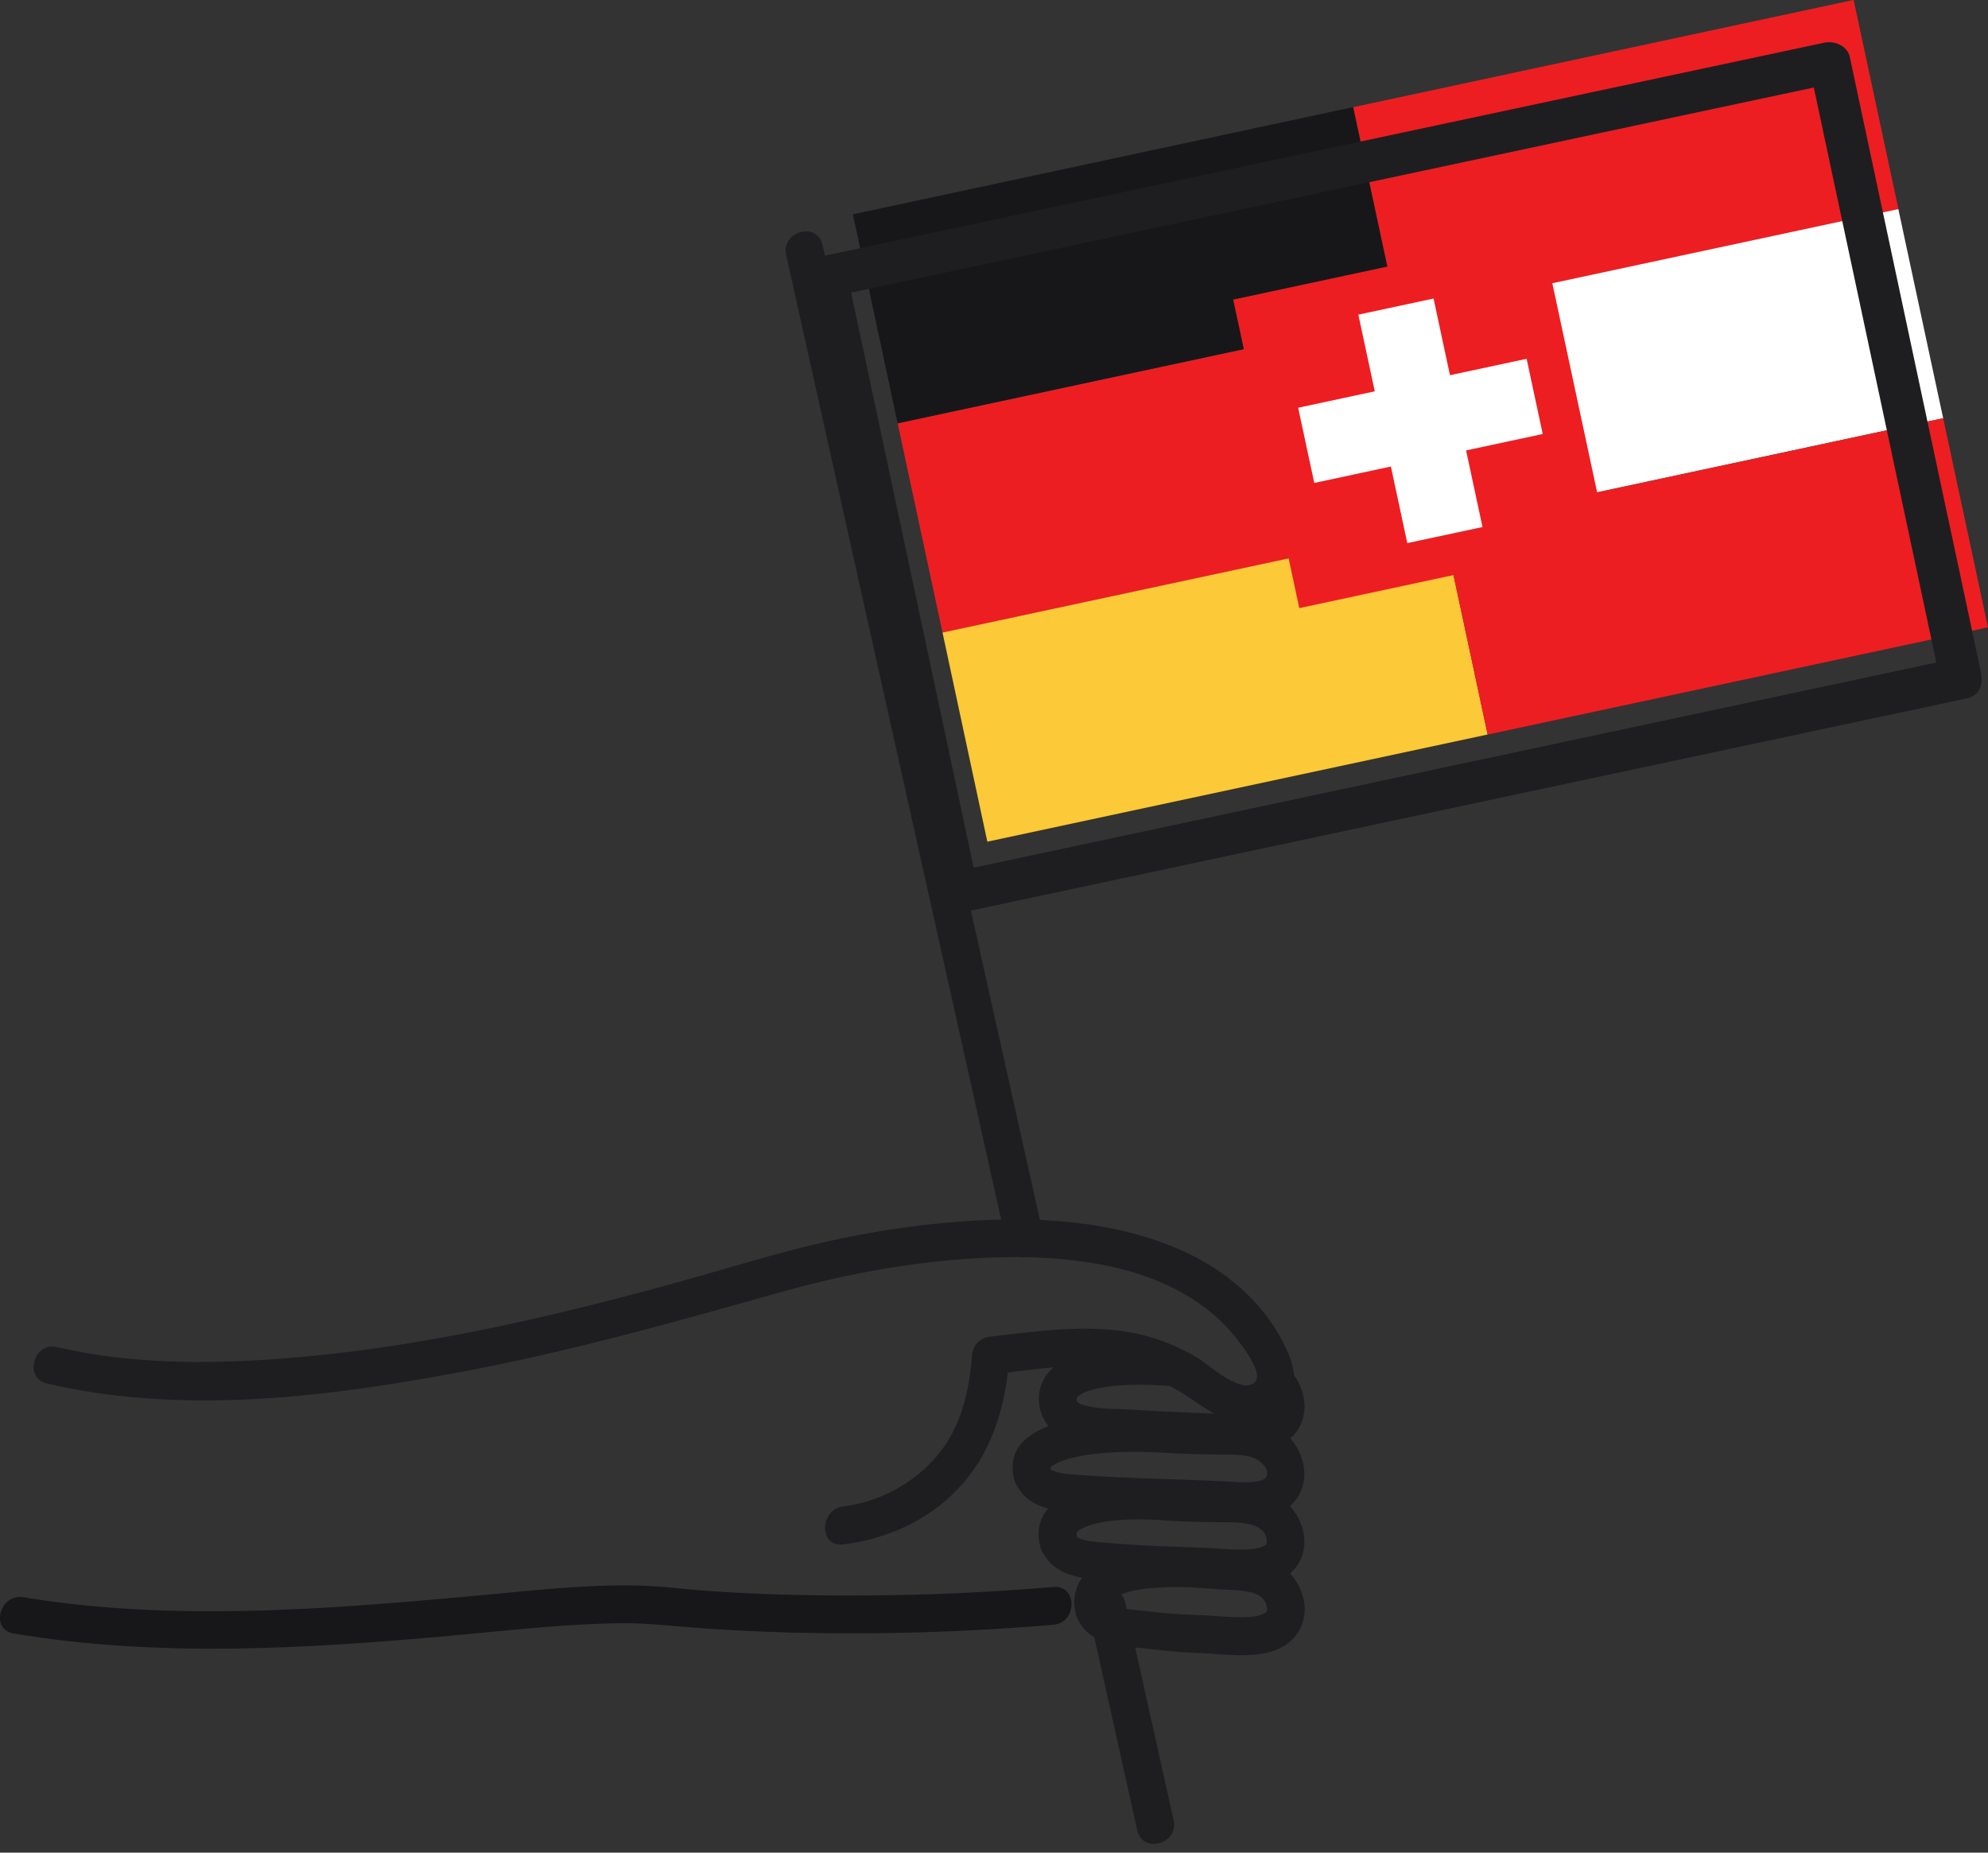
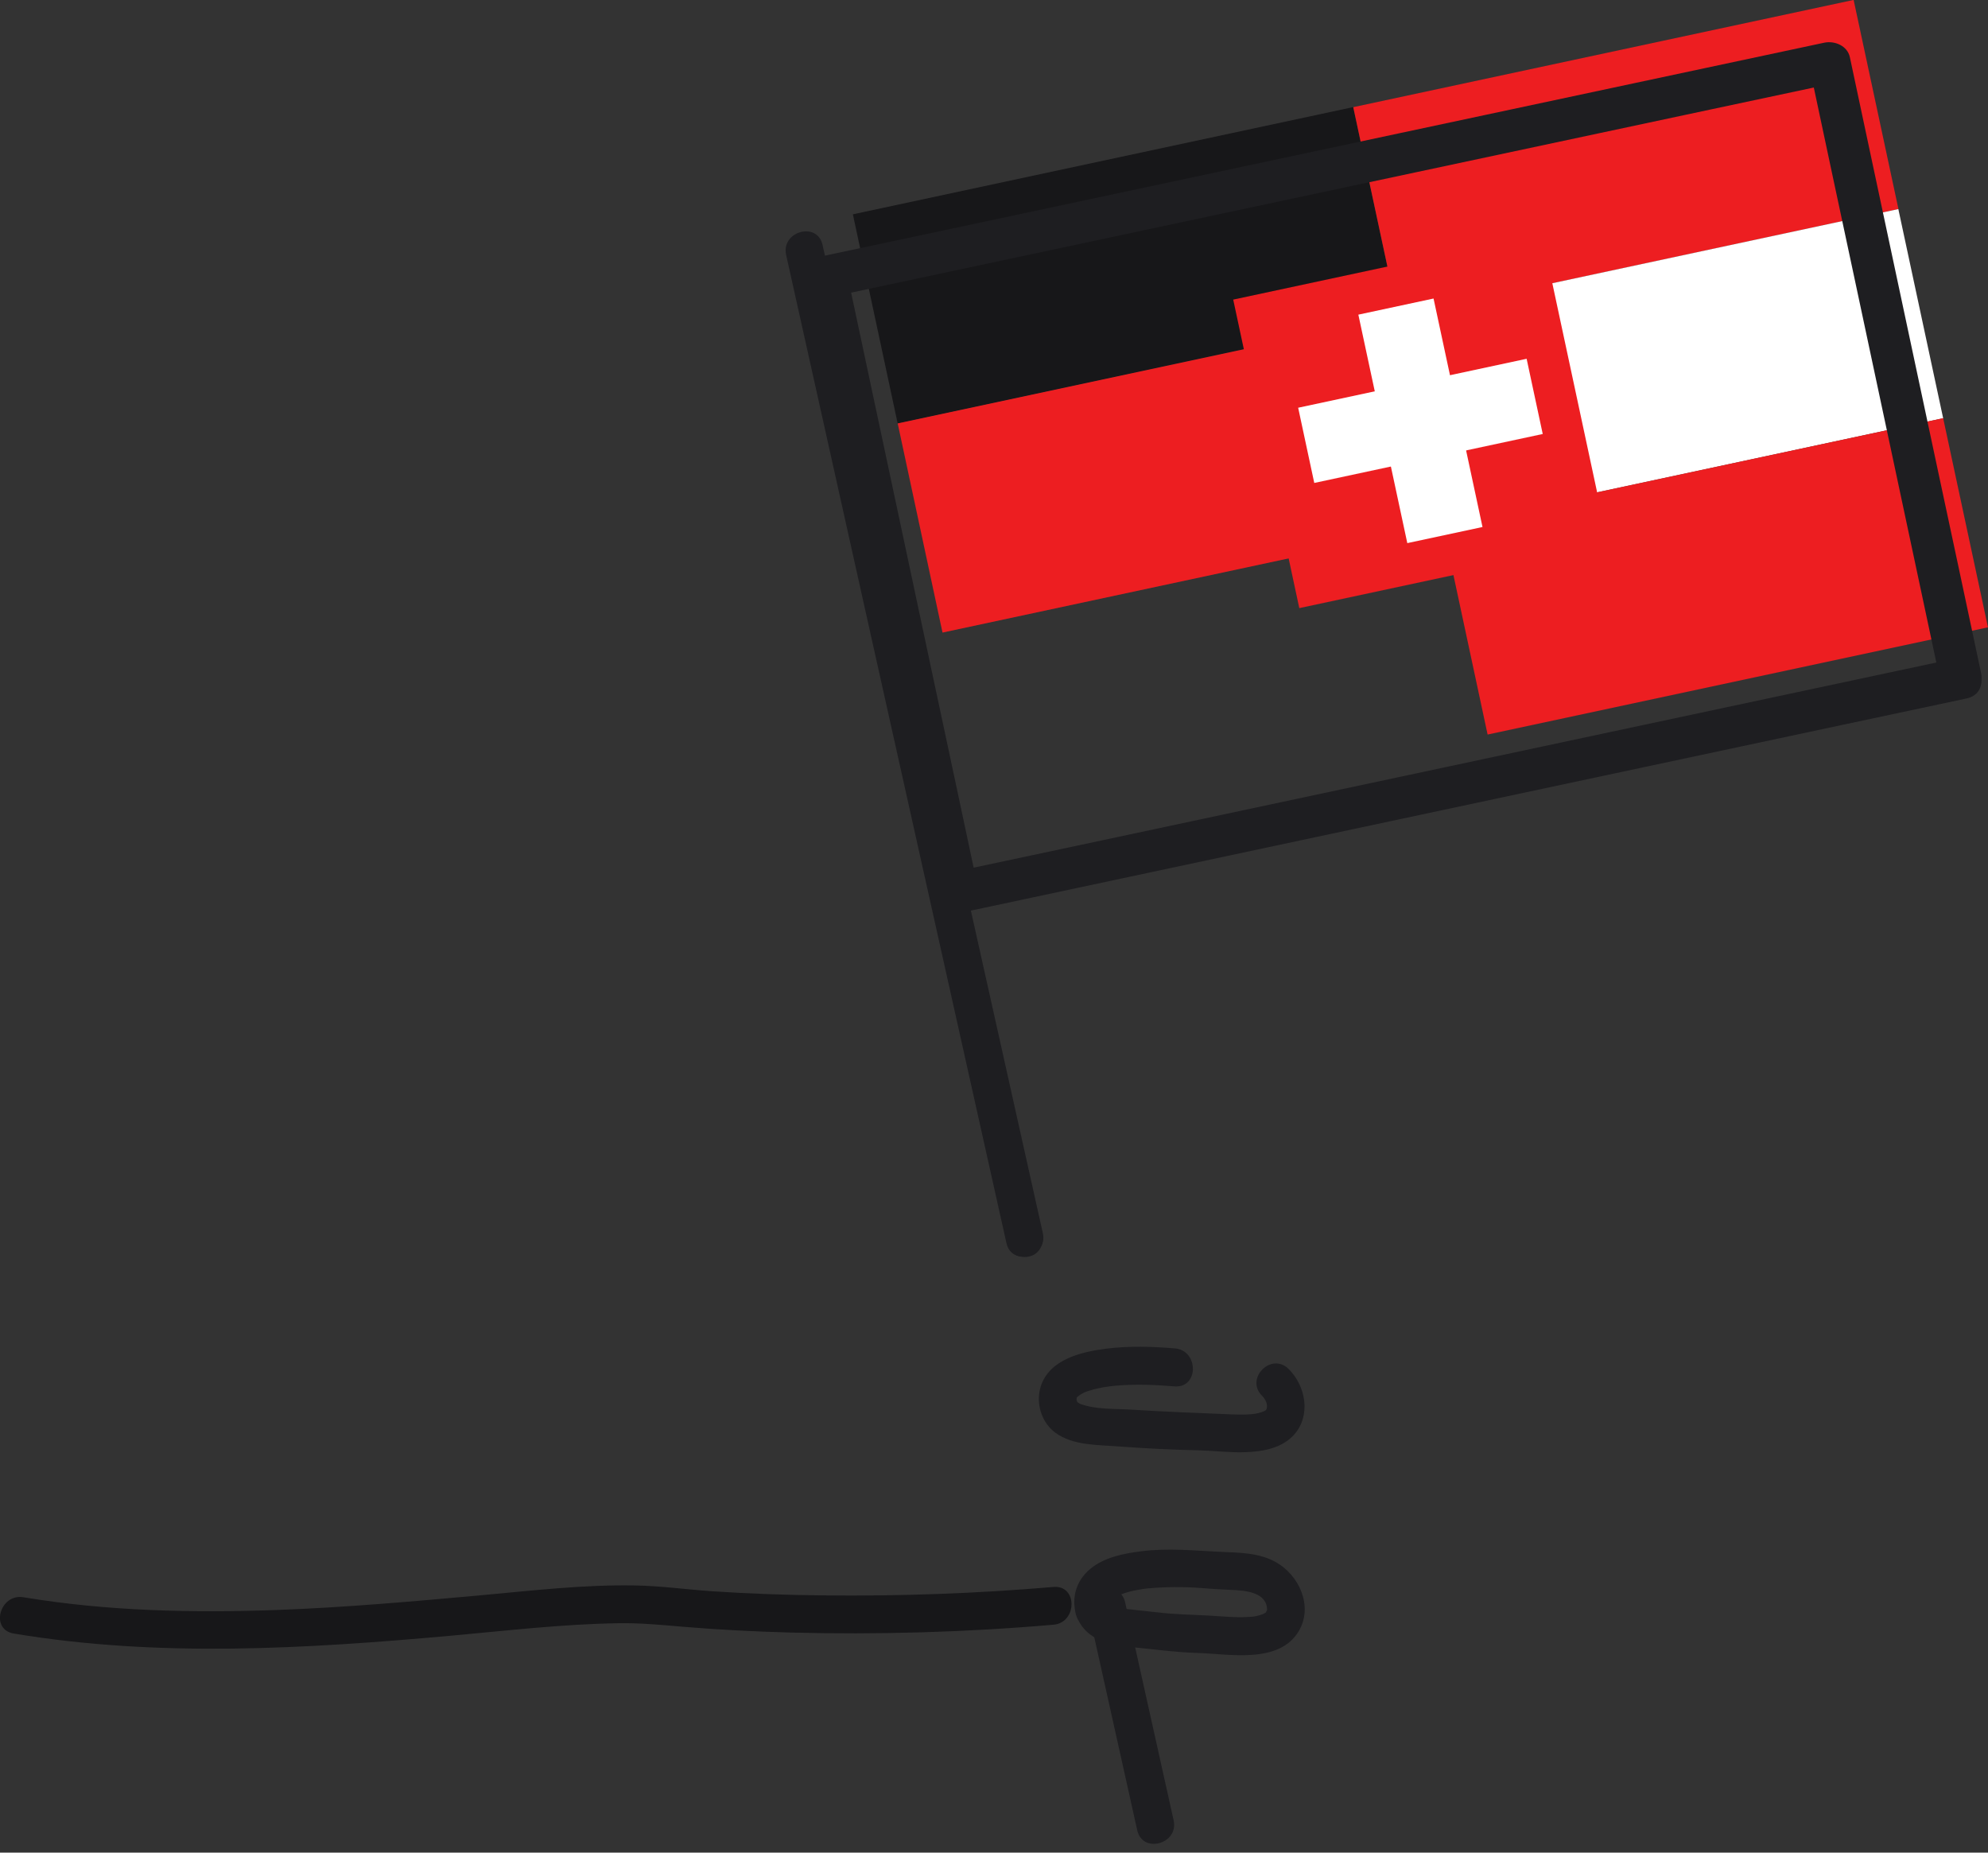
<svg xmlns="http://www.w3.org/2000/svg" width="88" height="82" viewBox="0 0 88 82" fill="none">
  <rect x="0" y="0" width="88" height="82" fill="#333333" stroke="none" />
  <g clip-path="url(#clip0)">
    <path d="M59.902 4.74L37.753 9.486L39.736 18.744L61.886 13.998L59.902 4.74Z" fill="#171719" />
    <path d="M61.886 13.996L39.737 18.741L41.721 27.999L63.87 23.253L61.886 13.996Z" fill="#ED1E21" />
-     <path d="M63.87 23.251L41.721 27.997L43.705 37.254L65.854 32.509L63.87 23.251Z" fill="#FCC938" />
    <path d="M82.052 -0.003L59.903 4.743L61.887 14L84.036 9.254L82.052 -0.003Z" fill="#ED1E21" />
    <path d="M84.031 9.254L61.882 13.999L63.865 23.257L86.015 18.511L84.031 9.254Z" fill="white" />
    <path d="M86.015 18.509L63.866 23.254L65.85 32.512L87.999 27.766L86.015 18.509Z" fill="#ED1E21" />
    <path d="M68.243 10.336L54.589 13.261L57.514 26.916L71.169 23.99L68.243 10.336Z" fill="#ED1E21" />
    <path d="M63.457 13.213L60.128 13.927L62.295 24.039L65.624 23.326L63.457 13.213Z" fill="white" />
    <path d="M68.29 19.209L67.577 15.88L57.464 18.047L58.177 21.376L68.29 19.209Z" fill="white" />
    <path d="M48.195 71.372C48.909 74.587 49.627 77.797 50.341 81.012C50.575 82.06 52.185 81.62 51.951 80.567C51.238 77.351 50.519 74.141 49.806 70.926C49.577 69.879 47.961 70.319 48.195 71.372Z" fill="#1E1E21" />
    <path d="M49.003 71.985C50.079 71.985 50.079 70.313 49.003 70.313C47.928 70.313 47.928 71.985 49.003 71.985Z" fill="#1E1E21" />
    <path d="M45.359 55.635C46.434 55.635 46.434 53.963 45.359 53.963C44.283 53.963 44.278 55.635 45.359 55.635Z" fill="#1E1E21" />
    <path d="M34.799 11.284C37.273 22.412 39.759 33.535 42.238 44.657C43.007 48.112 43.782 51.567 44.551 55.022C44.785 56.07 46.395 55.63 46.161 54.576C43.514 42.713 40.867 30.855 38.226 18.991C37.619 16.271 37.017 13.558 36.41 10.838C36.181 9.791 34.565 10.236 34.799 11.284Z" fill="#1E1E21" />
-     <path d="M45.314 53.975C41.843 53.941 38.215 54.487 34.866 55.379C33.144 55.836 31.433 56.36 29.712 56.833C24.055 58.382 18.271 59.703 12.409 60.138C9.121 60.383 5.756 60.377 2.529 59.625C1.482 59.38 1.036 60.99 2.083 61.236C8.079 62.64 14.493 61.837 20.472 60.712C25.293 59.809 29.99 58.477 34.71 57.151C38.12 56.198 41.776 55.607 45.32 55.641C46.39 55.657 46.395 53.986 45.314 53.975Z" fill="#1E1E21" />
-     <path d="M37.318 68.357C39.363 68.112 41.302 67.204 42.656 65.621C44.027 64.022 44.529 62.06 44.69 60.004C44.412 60.283 44.133 60.561 43.854 60.84C45.771 60.623 47.794 60.244 49.717 60.623C50.725 60.818 51.65 61.208 52.508 61.771C53.333 62.311 54.152 62.985 55.194 62.958C55.991 62.935 56.799 62.517 57.139 61.771C57.535 60.89 57.078 59.909 56.643 59.129C55.746 57.53 54.258 56.282 52.62 55.49C50.368 54.404 47.805 54.025 45.325 53.969C44.25 53.947 44.25 55.619 45.325 55.641C47.633 55.691 50.09 56.02 52.152 57.123C53.01 57.58 53.79 58.16 54.442 58.89C54.754 59.241 55.958 60.706 55.562 61.158C54.999 61.793 53.495 60.394 53.038 60.116C52.124 59.569 51.11 59.168 50.068 58.979C48 58.605 45.933 58.923 43.865 59.157C43.386 59.213 43.069 59.497 43.03 59.993C42.901 61.581 42.539 63.186 41.486 64.429C40.444 65.66 38.928 66.479 37.329 66.674C36.259 66.814 36.248 68.485 37.318 68.357Z" fill="#1E1E21" />
    <path d="M52.001 59.681C50.993 59.597 49.984 59.569 48.981 59.692C47.872 59.831 46.429 60.166 46.061 61.392C45.844 62.127 46.106 62.968 46.724 63.42C47.504 63.988 48.613 63.949 49.533 64.022C50.714 64.111 51.895 64.167 53.082 64.194C53.745 64.211 54.403 64.295 55.066 64.278C55.858 64.256 56.749 64.116 57.301 63.481C58.036 62.634 57.797 61.341 57.044 60.595C56.281 59.831 55.1 61.013 55.863 61.776C55.991 61.904 56.108 62.099 56.08 62.294C56.064 62.417 56.025 62.439 55.858 62.5C55.506 62.634 54.932 62.617 54.492 62.601C53.038 62.539 51.578 62.489 50.129 62.395C49.393 62.344 48.502 62.4 47.805 62.133C47.744 62.11 47.627 61.993 47.672 62.06C47.727 62.144 47.605 61.804 47.66 61.993C47.649 61.965 47.655 61.915 47.66 61.887C47.672 61.759 47.644 62.032 47.655 61.91C47.672 61.748 47.621 61.921 47.683 61.843C47.761 61.737 47.599 61.904 47.744 61.787C47.839 61.709 47.633 61.86 47.738 61.787C47.766 61.765 47.8 61.743 47.828 61.726C48.05 61.603 47.984 61.626 48.257 61.542C48.675 61.414 49.042 61.364 49.41 61.33C50.274 61.258 51.138 61.291 52.001 61.364C53.077 61.436 53.066 59.764 52.001 59.681Z" fill="#1E1E21" />
-     <path d="M46.518 65.069C46.507 65.019 46.496 64.969 46.485 64.919C46.551 65.125 46.513 64.852 46.49 64.98C46.485 65.008 46.546 64.874 46.501 64.963C46.54 64.891 46.362 65.036 46.507 64.952C46.54 64.93 46.574 64.88 46.607 64.858C46.468 64.952 46.774 64.763 46.819 64.74C46.891 64.701 47.164 64.607 47.376 64.551C47.672 64.473 47.978 64.412 48.279 64.373C49.304 64.239 50.435 64.239 51.5 64.3C52.391 64.356 53.272 64.373 54.163 64.384C54.637 64.389 55.178 64.362 55.612 64.584C55.863 64.713 56.248 65.091 56.03 65.398C55.818 65.693 54.726 65.599 54.347 65.576C53.662 65.543 52.988 65.51 52.302 65.487C51.188 65.459 50.079 65.415 48.97 65.359C48.463 65.331 47.956 65.298 47.454 65.259C47.276 65.242 47.103 65.231 46.925 65.192C46.808 65.169 46.513 65.052 46.518 65.069C46.351 64.651 45.961 64.356 45.487 64.484C45.092 64.596 44.735 65.091 44.902 65.515C45.404 66.78 46.669 66.88 47.861 66.964C49.07 67.053 50.279 67.098 51.494 67.137C52.441 67.165 53.389 67.198 54.336 67.248C55.267 67.298 56.398 67.293 57.133 66.629C58.092 65.766 57.825 64.25 56.911 63.464C55.735 62.456 54.007 62.745 52.581 62.695C51.132 62.645 49.717 62.523 48.262 62.695C46.769 62.874 44.345 63.47 44.902 65.51C45.186 66.552 46.802 66.111 46.518 65.069Z" fill="#1E1E21" />
-     <path d="M47.688 68.062C47.672 68.006 47.655 67.956 47.649 67.9C47.677 68.05 47.66 67.933 47.655 67.894C47.649 67.722 47.644 67.889 47.644 67.911C47.644 67.9 47.666 67.8 47.677 67.783C47.532 67.945 47.777 67.633 47.666 67.822C47.683 67.794 47.744 67.738 47.761 67.727C47.655 67.789 47.727 67.75 47.794 67.711C48.09 67.532 48.53 67.41 49.009 67.337C49.745 67.226 50.77 67.231 51.622 67.298C52.436 67.359 53.25 67.365 54.069 67.376C54.632 67.382 55.98 67.309 56.069 68.145C56.092 68.363 56.041 68.379 55.935 68.435C55.785 68.513 55.512 68.558 55.295 68.574C54.704 68.619 54.108 68.546 53.517 68.519C52.453 68.463 51.388 68.452 50.324 68.385C49.7 68.346 49.076 68.301 48.457 68.24C48.279 68.223 48.101 68.201 47.933 68.145C47.883 68.129 47.828 68.106 47.777 68.09C47.683 68.062 47.644 67.939 47.688 68.062C47.527 67.644 47.125 67.348 46.657 67.477C46.256 67.588 45.911 68.084 46.072 68.507C46.524 69.666 47.633 69.839 48.741 69.934C50.118 70.057 51.5 70.135 52.876 70.168C54.308 70.201 56.565 70.697 57.468 69.215C58.098 68.19 57.563 66.858 56.615 66.245C55.551 65.549 54.158 65.716 52.949 65.699C51.572 65.682 50.235 65.504 48.853 65.688C47.359 65.888 45.548 66.663 46.061 68.507C46.362 69.538 47.978 69.098 47.688 68.062Z" fill="#1E1E21" />
    <path d="M49.254 71.049C49.237 70.982 49.215 70.915 49.204 70.848C49.215 70.926 49.182 70.97 49.221 70.881C49.271 70.753 49.232 70.937 49.209 70.904C49.198 70.887 49.237 70.787 49.248 70.77C49.109 70.982 49.232 70.859 49.232 70.826C49.232 70.703 49.137 70.909 49.232 70.82C49.26 70.792 49.288 70.764 49.31 70.742C49.427 70.614 49.187 70.814 49.327 70.725C49.416 70.669 49.51 70.619 49.605 70.569C49.427 70.658 49.745 70.519 49.795 70.508C50.034 70.43 50.285 70.38 50.536 70.341C50.686 70.313 50.898 70.296 51.193 70.274C51.455 70.257 51.717 70.252 51.973 70.246C52.386 70.246 52.798 70.257 53.211 70.291C53.628 70.324 54.041 70.352 54.459 70.369C54.999 70.391 55.986 70.43 56.08 71.143C56.103 71.31 56.075 71.266 56.014 71.405C56.036 71.349 56.103 71.333 55.991 71.405C56.119 71.322 55.969 71.411 55.935 71.427C55.796 71.489 56.125 71.372 55.874 71.455C55.818 71.472 55.763 71.489 55.707 71.505C55.49 71.561 55.478 71.555 55.289 71.567C54.682 71.606 54.085 71.539 53.478 71.505C52.731 71.466 51.99 71.455 51.249 71.366C50.809 71.316 50.363 71.277 49.923 71.221C49.761 71.199 49.572 71.177 49.404 71.11C49.354 71.088 49.215 70.943 49.254 71.049C49.098 70.625 48.691 70.335 48.223 70.463C47.816 70.575 47.482 71.065 47.638 71.494C48.084 72.692 49.248 72.815 50.363 72.932C51.232 73.021 52.09 73.132 52.971 73.16C54.392 73.199 56.621 73.673 57.496 72.185C58.142 71.082 57.496 69.694 56.448 69.126C55.696 68.719 54.854 68.725 54.019 68.686C52.848 68.63 51.717 68.513 50.541 68.658C49.795 68.753 49.003 68.897 48.379 69.349C47.677 69.862 47.398 70.653 47.638 71.494C47.933 72.525 49.544 72.091 49.254 71.049Z" fill="#1E1E21" />
    <path d="M86.561 29.144C81.552 30.214 76.542 31.278 71.527 32.348C63.553 34.048 55.573 35.747 47.599 37.447C45.782 37.831 43.966 38.221 42.149 38.606C42.528 38.823 42.907 39.035 43.28 39.252C42.628 36.187 41.976 33.117 41.319 30.052C40.277 25.16 39.235 20.273 38.193 15.38C37.953 14.254 37.714 13.129 37.474 12.003C37.257 12.382 37.045 12.761 36.828 13.134C41.837 12.064 46.847 11 51.862 9.93C59.836 8.23 67.816 6.531 75.79 4.831C77.607 4.447 79.423 4.057 81.24 3.672C80.861 3.455 80.482 3.243 80.109 3.026C80.761 6.091 81.413 9.161 82.07 12.226C83.112 17.119 84.154 22.006 85.196 26.898C85.436 28.024 85.675 29.149 85.915 30.275C86.16 31.434 87.938 30.944 87.693 29.785C87.041 26.72 86.389 23.649 85.731 20.585C84.689 15.692 83.647 10.805 82.605 5.912C82.365 4.787 82.126 3.661 81.886 2.535C81.78 2.028 81.218 1.794 80.755 1.889C75.745 2.959 70.736 4.023 65.721 5.093C57.746 6.793 49.767 8.492 41.793 10.192C39.976 10.576 38.159 10.967 36.343 11.351C35.836 11.457 35.602 12.02 35.696 12.482C36.348 15.547 37 18.617 37.658 21.682C38.7 26.575 39.742 31.462 40.784 36.355C41.024 37.48 41.263 38.606 41.503 39.731C41.609 40.239 42.172 40.473 42.634 40.378C47.644 39.308 52.653 38.244 57.668 37.174C65.643 35.474 73.622 33.775 81.597 32.075C83.413 31.691 85.23 31.3 87.046 30.916C88.211 30.676 87.721 28.899 86.561 29.144Z" fill="#1E1E21" />
    <path d="M0.607 72.302C7.021 73.372 13.535 72.977 19.976 72.397C22.434 72.174 24.897 71.885 27.36 71.846C28.324 71.829 29.26 71.918 30.219 72.001C31.801 72.135 33.389 72.213 34.977 72.258C38.861 72.358 42.757 72.247 46.629 71.912C47.694 71.823 47.705 70.146 46.629 70.241C43.241 70.53 39.831 70.653 36.432 70.614C34.794 70.597 33.15 70.541 31.511 70.43C30.369 70.352 29.232 70.191 28.09 70.174C25.822 70.135 23.548 70.402 21.297 70.608C18.288 70.881 15.273 71.149 12.253 71.26C8.514 71.394 4.747 71.311 1.047 70.698C-0.006 70.514 -0.458 72.124 0.607 72.302Z" fill="#171719" />
  </g>
  <defs>
    <clipPath id="clip0">
      <rect width="88" height="81.608" fill="white" transform="translate(-0.001)" />
    </clipPath>
  </defs>
</svg>